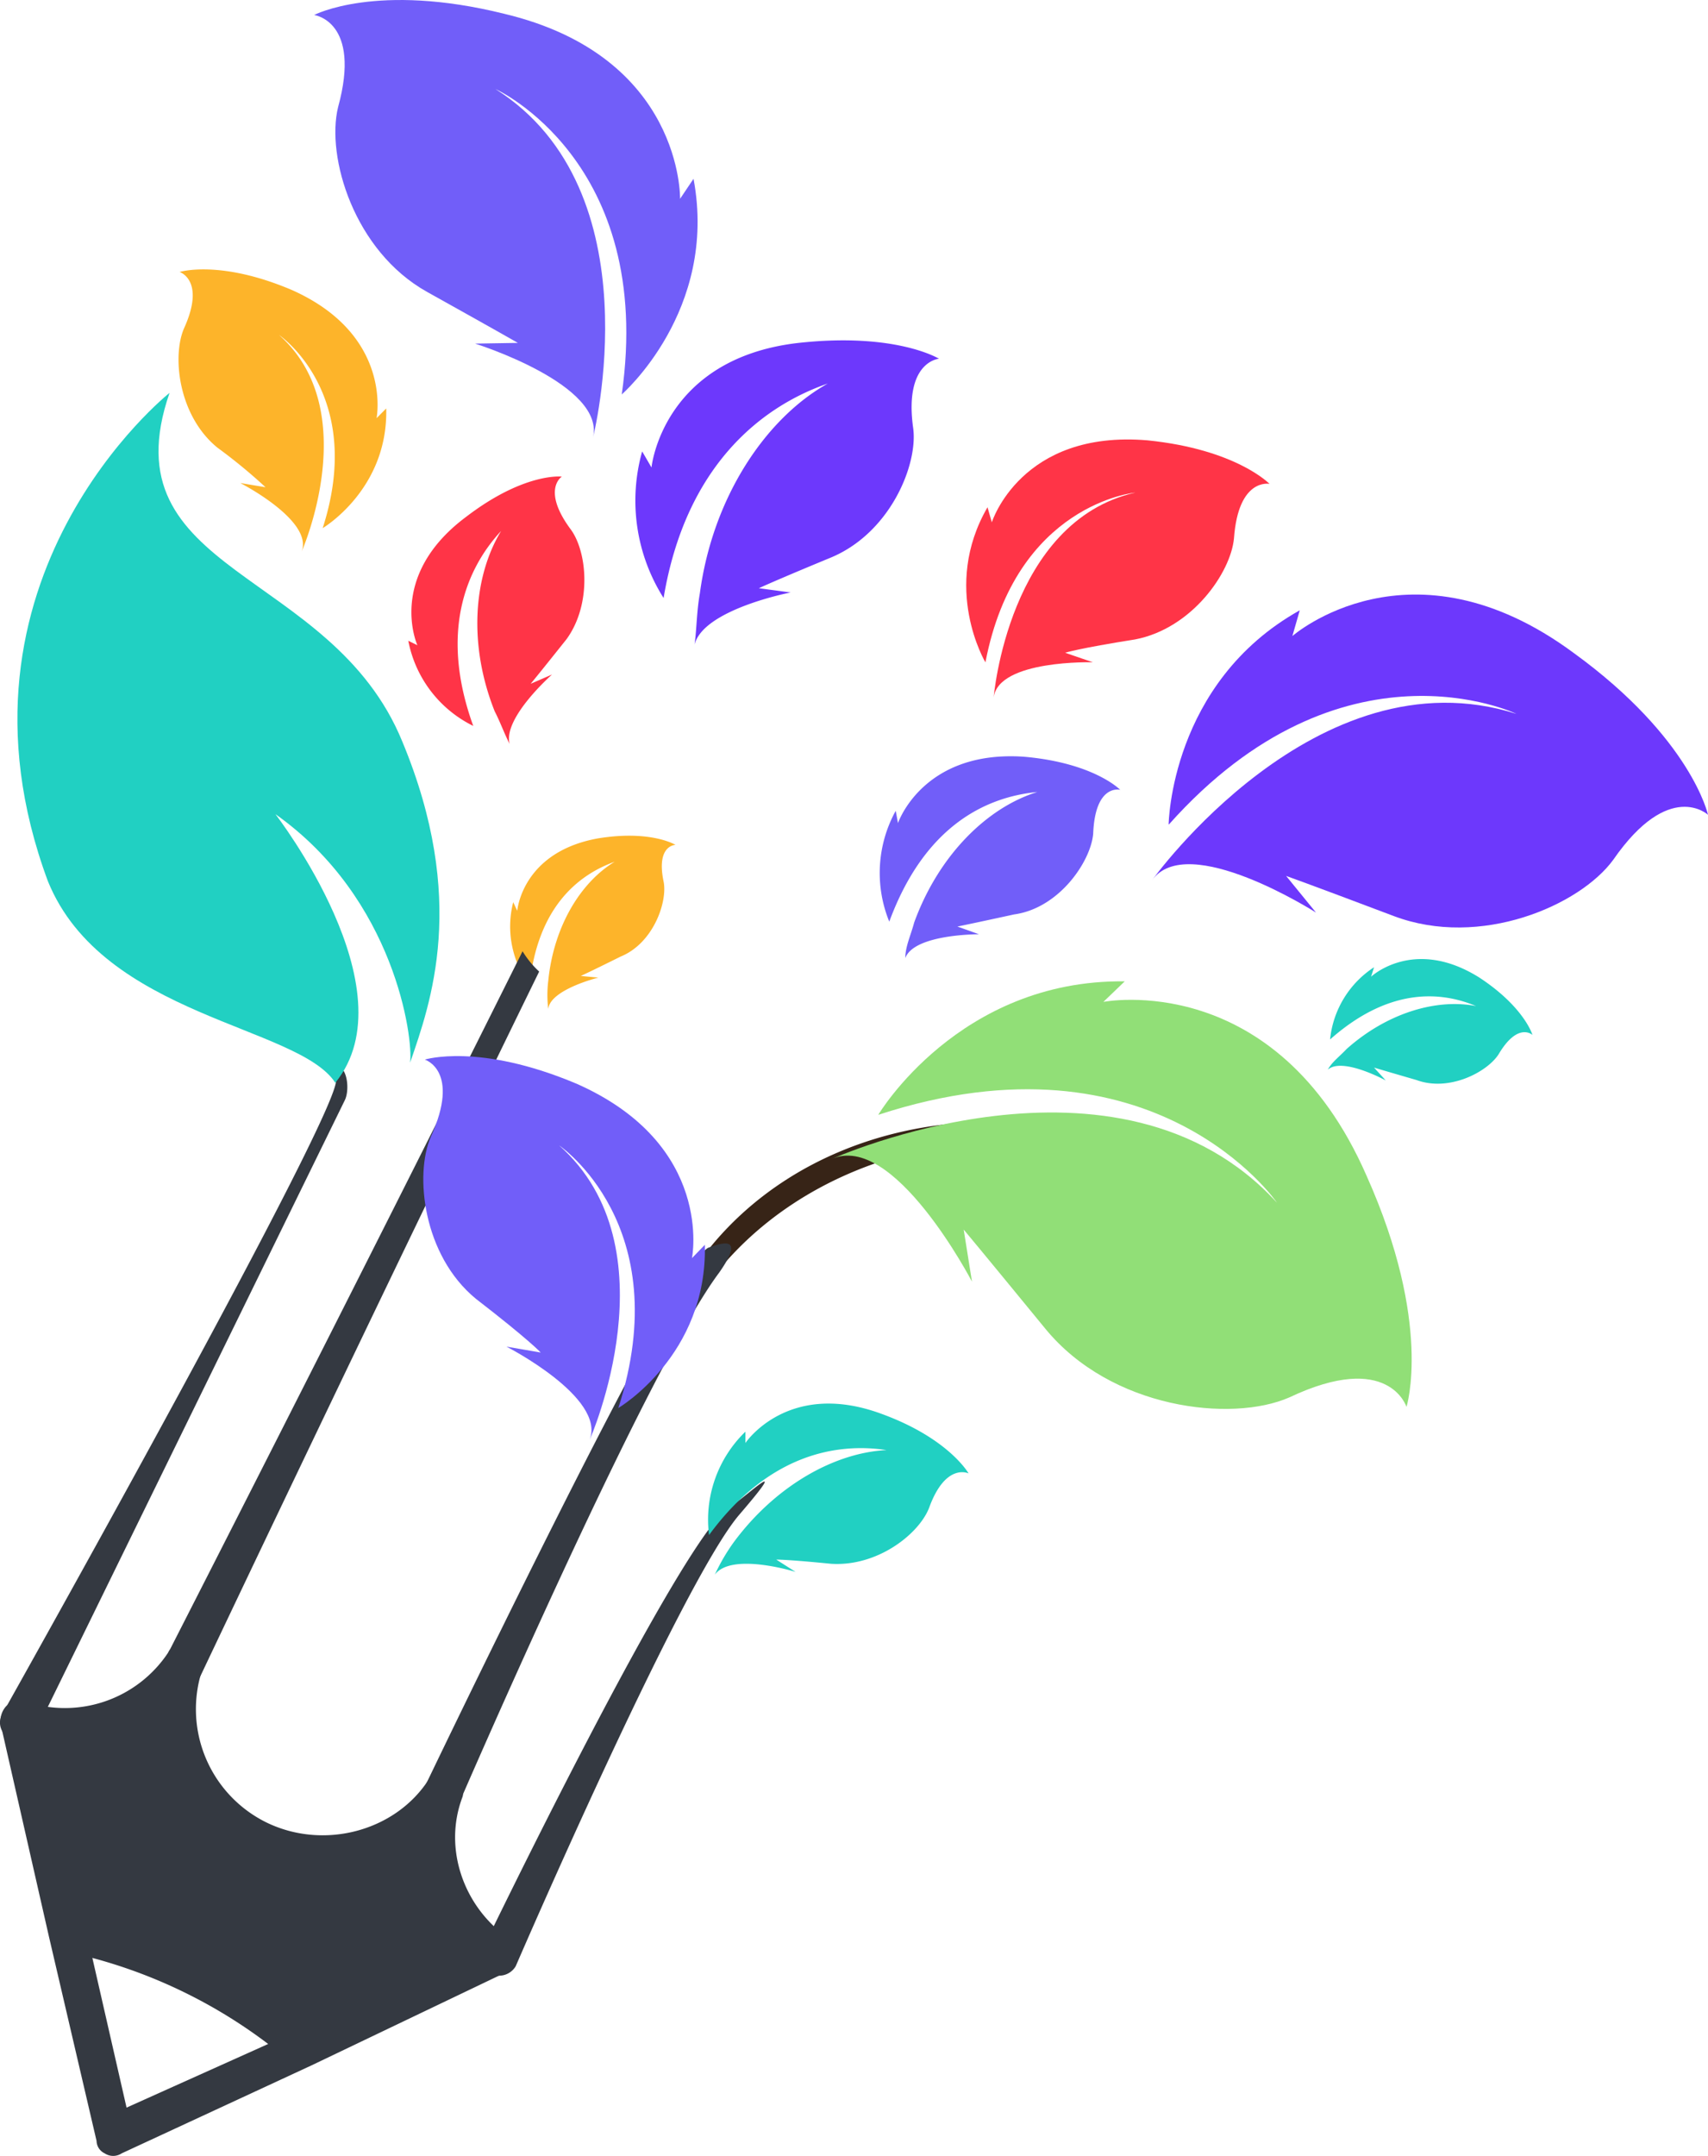
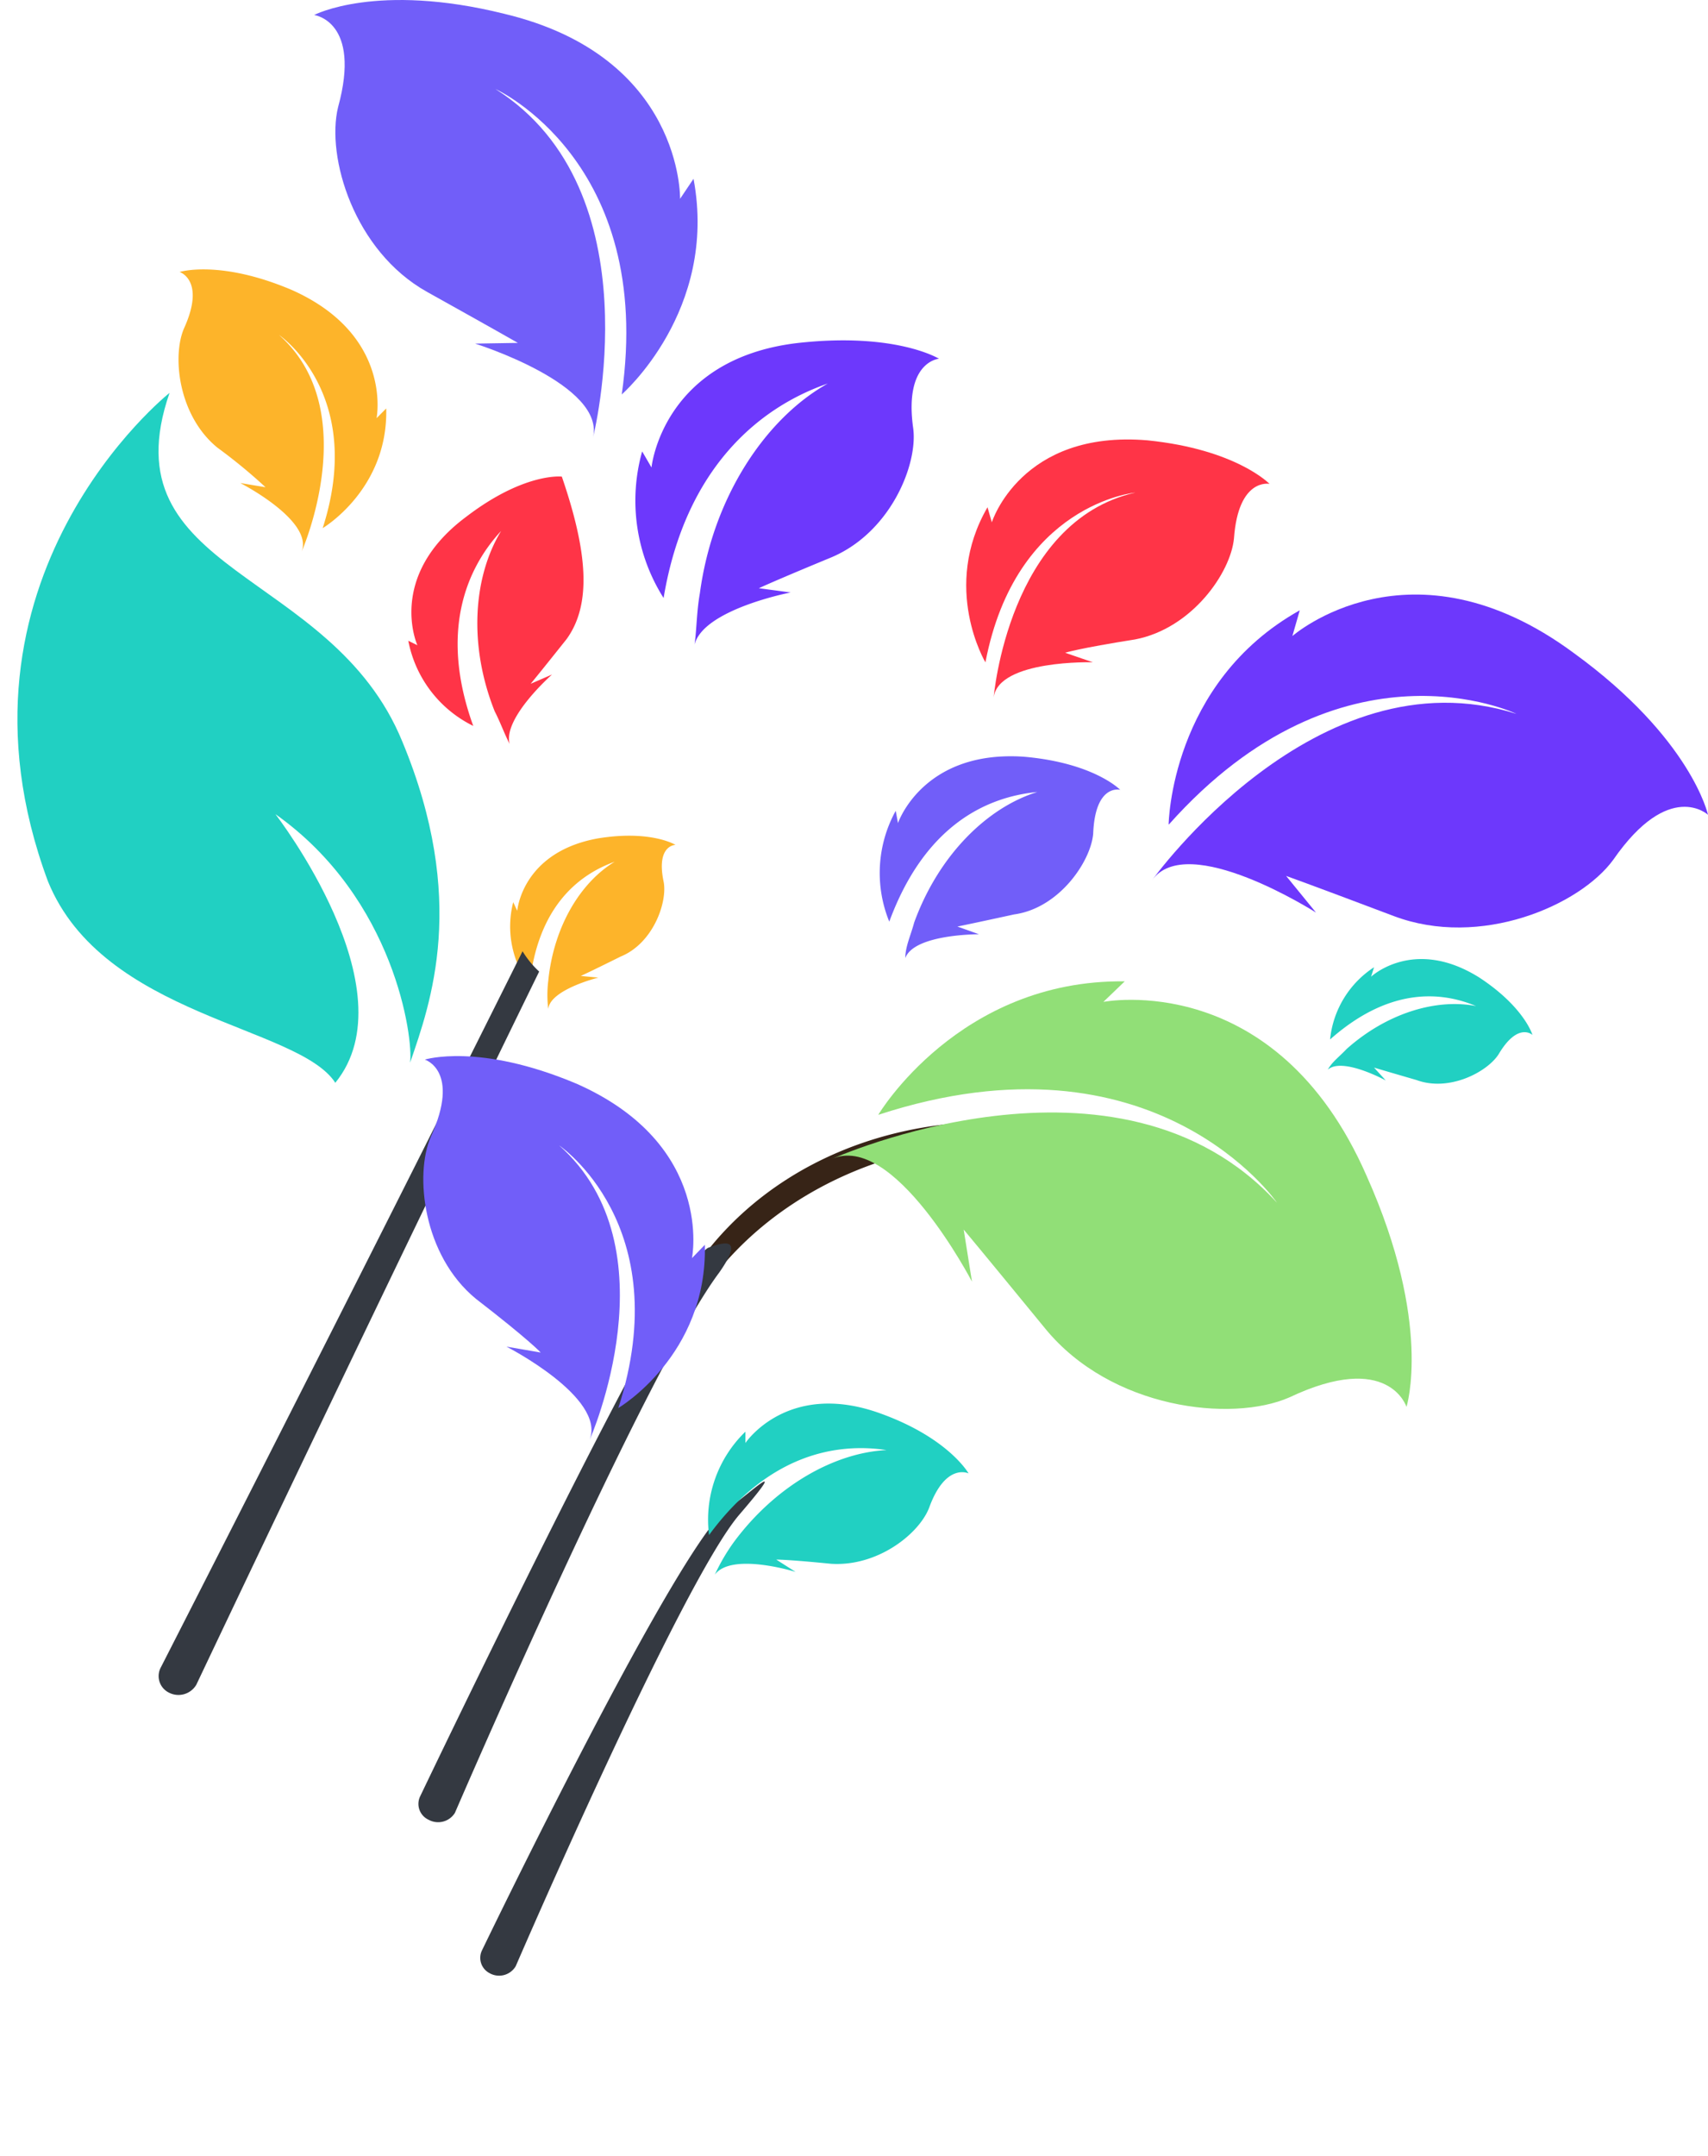
<svg xmlns="http://www.w3.org/2000/svg" viewBox="0 0 265.34 334.72">
  <defs>
    <style>.cls-1{fill:#ff3447;}.cls-1,.cls-2,.cls-3,.cls-4,.cls-5,.cls-6,.cls-7,.cls-8{fill-rule:evenodd;}.cls-2{fill:#21d0c2;}.cls-3{fill:#6d38fc;}.cls-4{fill:#fdb42a;}.cls-5{fill:#715ef9;}.cls-6{fill:#372417;}.cls-7{fill:#343941;}.cls-8{fill:#91df77;}</style>
  </defs>
  <title>Pencil</title>
  <g id="Layer_2">
    <g id="Layer_1-2">
      <path class="cls-1" d="M153.08,102.83s-6.91-11.59.33-24.07l.67,2.34s4.51-14.4,24.19-12.73c13.8,1.4,18.95,6.76,18.95,6.76s-4.84-1-5.52,8.46c-.51,5.36-6.55,14-15.35,15.69-8.79,1.39-10.88,2.07-10.88,2.07l4.3,1.48s-14.61-.42-15.4,5.44c0,0,2.28-27.31,22-31.79,0,0-18.56,1.71-23.28,26.35Z" />
      <path class="cls-2" d="M213,151.65s6.65-6.26,16.83.14c7,4.6,8.24,8.9,8.24,8.9s-2.24-2.09-5.26,3c-1.75,2.74-7.67,5.88-12.76,4-5.15-1.49-6.59-1.93-6.59-1.93l1.82,2s-6.73-3.69-9-1.68c.63-1.19,1.86-2.07,2.91-3.2,6.34-5.66,14.06-7.87,20.12-6.67-5.85-2.46-13.81-2.67-22.68,5.18a15.19,15.19,0,0,1,6.83-11.21l-.45,1.44Z" />
      <path class="cls-3" d="M181.55,128s.26-22,20.37-33.24l-1.15,4s18.36-16.13,43.73,2.64c18.26,13.25,20.84,25.11,20.84,25.11s-6-5.6-14.73,7c-5.18,7.08-20.64,13.8-34.09,8.72S199.8,136,199.8,136l4.64,5.69s-20-12.77-25.48-5c0,0,25.51-35.73,56.63-25.85,0,0-27.09-13-54,17.17Z" />
      <path class="cls-4" d="M80.35,141.46s.67-9.12,12.5-11.28c8.27-1.36,12.09,1,12.09,1s-3.07,0-1.83,5.79c.57,3.2-1.67,9.52-6.71,11.56-4.8,2.39-6.17,3-6.17,3l2.72.26s-7.46,1.84-7.78,4.86a17.84,17.84,0,0,1,0-4.33c.84-8.46,5-15.3,10.32-18.52-6,2.15-12,7.38-13.22,19.15a15.21,15.21,0,0,1-2.54-12.87l.64,1.37Z" />
      <path class="cls-5" d="M96.59,61.24s15-13,11.15-33.48l-2.09,3.11s.47-22.11-27.32-28.73c-19.82-4.92-29.53.19-29.53.19s7.4.93,3.72,14.31C50.64,24.35,55,39,66.36,45.33s14.09,7.91,14.09,7.91l-6.65.11s20.5,6.4,18.29,14.74c0,0,9.87-38.48-15.12-54.27,0,0,24.79,11.18,19.62,47.42Z" />
      <path class="cls-6" d="M172.63,179.1c-28.94-7.14-57.72,6-67.74,29.15-.54-1.58.14-3.88-.4-5.46,10.74-21.94,37.41-33.46,65.65-26.66a67.76,67.76,0,0,1,35.57,22.23,69.05,69.05,0,0,0-33.08-19.26Z" />
-       <path class="cls-7" d="M1.57,269.91a3,3,0,0,0,4-1.09l48-98c.7-1.42.49-4.59-.92-5.28s-7.09-4.35-.52,1.94C54.62,169.57.3,266.22.3,266.22a2.69,2.69,0,0,0,1.27,3.69Z" />
      <path class="cls-7" d="M76.12,306.4a3,3,0,0,0,4-1.12s25.74-59.63,34.74-70.11,0-1.76-1.56-1.21c-7.62,5-38.38,68.78-38.38,68.78a2.67,2.67,0,0,0,1.21,3.66Z" />
      <path class="cls-7" d="M66.59,282.55a3.07,3.07,0,0,0,4.08-1.07S100.18,213,111.72,197.6c4.36-6.2-.06-4.42-1.66-3.88-5,2-44.76,85.13-44.76,85.13a2.71,2.71,0,0,0,1.29,3.7Z" />
-       <path class="cls-7" d="M.08,267.62l7.53,33.1h0L15,332.41a2.19,2.19,0,0,0,1.26,1.93,2.4,2.4,0,0,0,2.65,0L48.4,320.68h0l30.4-14.54a2.41,2.41,0,0,0,1.57-2.3A3,3,0,0,0,79.11,301c-6.93-4.71-10.36-13.85-7.26-22a1.38,1.38,0,0,0,0-.88c-.19-1.41-.9-2.64-2.14-2.81a1.47,1.47,0,0,0-1.24-.17,2.19,2.19,0,0,0-1.93,1.25c-5.22,8-16.32,10.89-25.18,6.56a19.6,19.6,0,0,1-9.93-23.74,3,3,0,0,0-1.8-3.51h0a1.45,1.45,0,0,0-1.23-.17,1.06,1.06,0,0,0-1.59.55c-.35-.18-.52.18-.7.53a19.26,19.26,0,0,1-22.17,7.59,3.06,3.06,0,0,0-3,.73,3.44,3.44,0,0,0-.85,2.65ZM14.35,304a78.85,78.85,0,0,1,27.31,13.36l-22,9.88L14.35,304Z" />
      <path class="cls-2" d="M42.83,126.47s21.06,27.18,9.26,41.65c-5.75-8.89-36.09-10.24-44.65-31.3C-10,89.82,26.34,61,26.34,61c-9.8,28.28,25.12,27.14,36.16,54.14,10.22,24.57,4.39,40.62,1.21,49.86.51-3.8-2.37-25.45-20.88-38.56Z" />
      <path class="cls-8" d="M136.46,173.06s12.49-21,38.27-20.69l-3.32,3.19s26.78-5.28,40.89,27c10.3,23,6.2,35.88,6.2,35.88s-2.74-8.79-18.2-1.47c-9,3.94-27.7,1.78-37.9-10.66s-12.69-15.4-12.69-15.4L151,199S138.78,175.51,129.11,180c0,0,44.64-20.2,69.28,6.75,0,0-19-27.69-61.93-13.66Z" />
      <path class="cls-7" d="M83.76,150.85C58.91,201.64,30.5,261.58,30.5,261.58a3.22,3.22,0,0,1-4.27,1.22A2.86,2.86,0,0,1,25,258.86S55.77,198.69,81.18,147.7a14.6,14.6,0,0,0,2.58,3.15Z" />
      <path class="cls-5" d="M96.1,218.59s13.81-8.16,13.4-25.31l-2,2.06s3.53-17.59-17.92-27.07C74.38,161.86,66,164.52,66,164.52s5.6,1.72.92,12c-2.54,5.87-1.2,18.39,7,25.13C82.26,208.09,84,210,84,210l-5.31-.91s15.45,7.9,12.92,14.46c0,0,13.22-29.8-4.75-45.71,0,0,18.35,12.37,9.2,40.77Z" />
-       <path class="cls-1" d="M64.84,100.18S60,89.5,72.41,80.25C81.48,73.31,87.28,74,87.28,74s-3.15,2,1.29,8.07C91.23,85.52,92,93.77,88,99.26c-4.52,5.67-5.56,6.91-5.56,6.91l3.32-1.44s-7.67,6.75-6.59,10.78c-.89-1.75-1.42-3.32-2.32-5.07-4.11-10.33-3.32-20.89,1-28-5.57,6-9.53,15.91-4.33,30.27A18.63,18.63,0,0,1,63.43,99.49l1.41.69Z" />
+       <path class="cls-1" d="M64.84,100.18S60,89.5,72.41,80.25C81.48,73.31,87.28,74,87.28,74C91.23,85.52,92,93.77,88,99.26c-4.52,5.67-5.56,6.91-5.56,6.91l3.32-1.44s-7.67,6.75-6.59,10.78c-.89-1.75-1.42-3.32-2.32-5.07-4.11-10.33-3.32-20.89,1-28-5.57,6-9.53,15.91-4.33,30.27A18.63,18.63,0,0,1,63.43,99.49l1.41.69Z" />
      <path class="cls-2" d="M115.8,224.05s6.6-9.89,21.14-4.53c10.47,3.81,13.53,9.25,13.53,9.25s-3.55-1.74-6.12,5.31c-1.55,4.06-8,9.2-15.27,8.72-6.72-.67-8.49-.65-8.49-.65l3,1.91s-9.93-3.1-12.54.43a30.06,30.06,0,0,1,3-5.12c6.44-8.66,15.56-13.82,23.68-14.22-7.78-1.18-18.36.64-27.58,13.19a19,19,0,0,1,5.65-16.05l0,1.76Z" />
      <path class="cls-5" d="M139.49,127.83s3.82-11.39,19.53-10.34c10.94.94,15,5.14,15,5.14s-3.88-1-4.19,6.79c-.34,4.26-5.24,11.59-12.29,12.56-6.87,1.5-8.81,1.88-8.81,1.88l3.36,1.2s-10.06-.05-11.45,3.69c0-1.78.86-3.56,1.38-5.52,3.83-10.51,11.38-17.87,19.13-20.26-8.29.8-17.62,5.53-23,20.13a20,20,0,0,1,1-17.21l.36,1.94Z" />
      <path class="cls-3" d="M101.21,72.59s1.65-16.8,22.6-19.32c15.33-1.74,22.06,2.43,22.06,2.43s-5.47.41-4,10.82c.74,5.65-3.59,16.29-12.91,20.1-8.79,3.63-11.07,4.71-11.07,4.71l4.94.66s-13.56,2.61-14.93,8.1c.34-2.48.32-5.13.83-8,2-14.87,10.21-27.14,19.87-32.54-10.55,3.64-22.12,13-25.51,33.3a28.24,28.24,0,0,1-3.33-22.76l1.43,2.46Z" />
      <path class="cls-4" d="M50.13,82S60.31,76,60,63.42L58.5,64.93S61.09,52,45.28,45C34.1,40.27,27.9,42.23,27.9,42.23S32,43.5,28.58,51c-1.86,4.32-.88,13.54,5.19,18.5a84.66,84.66,0,0,1,7.48,6.15L37.33,75s11.39,5.82,9.53,10.65c0,0,9.72-21.93-3.52-33.65,0,0,13.52,9.12,6.79,30Z" />
    </g>
  </g>
</svg>